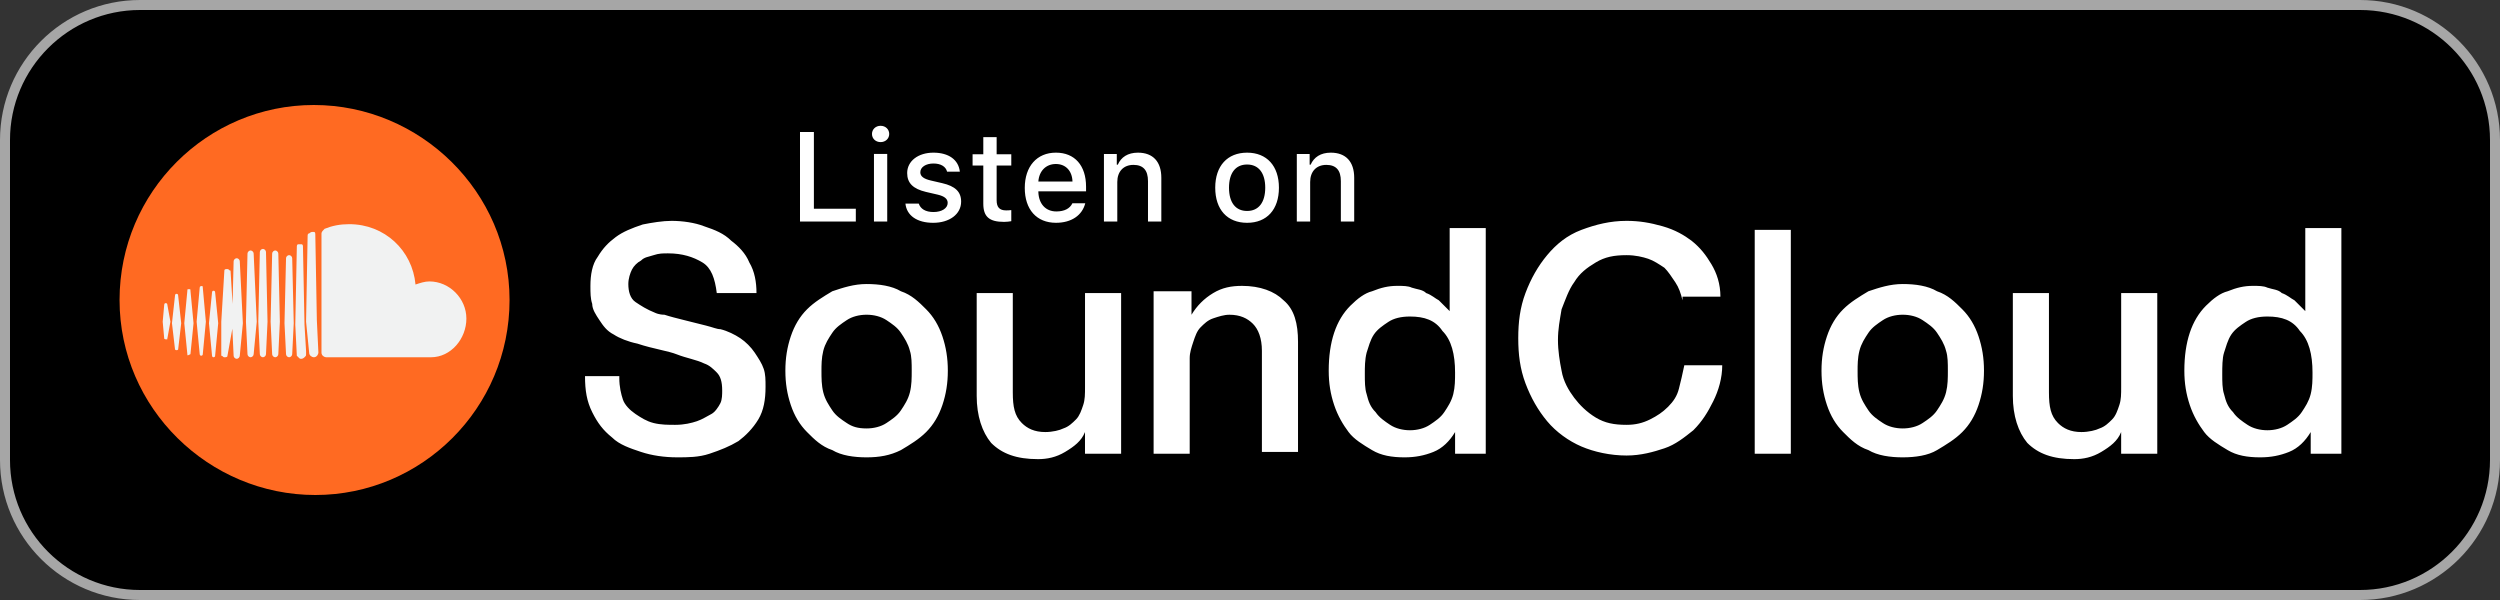
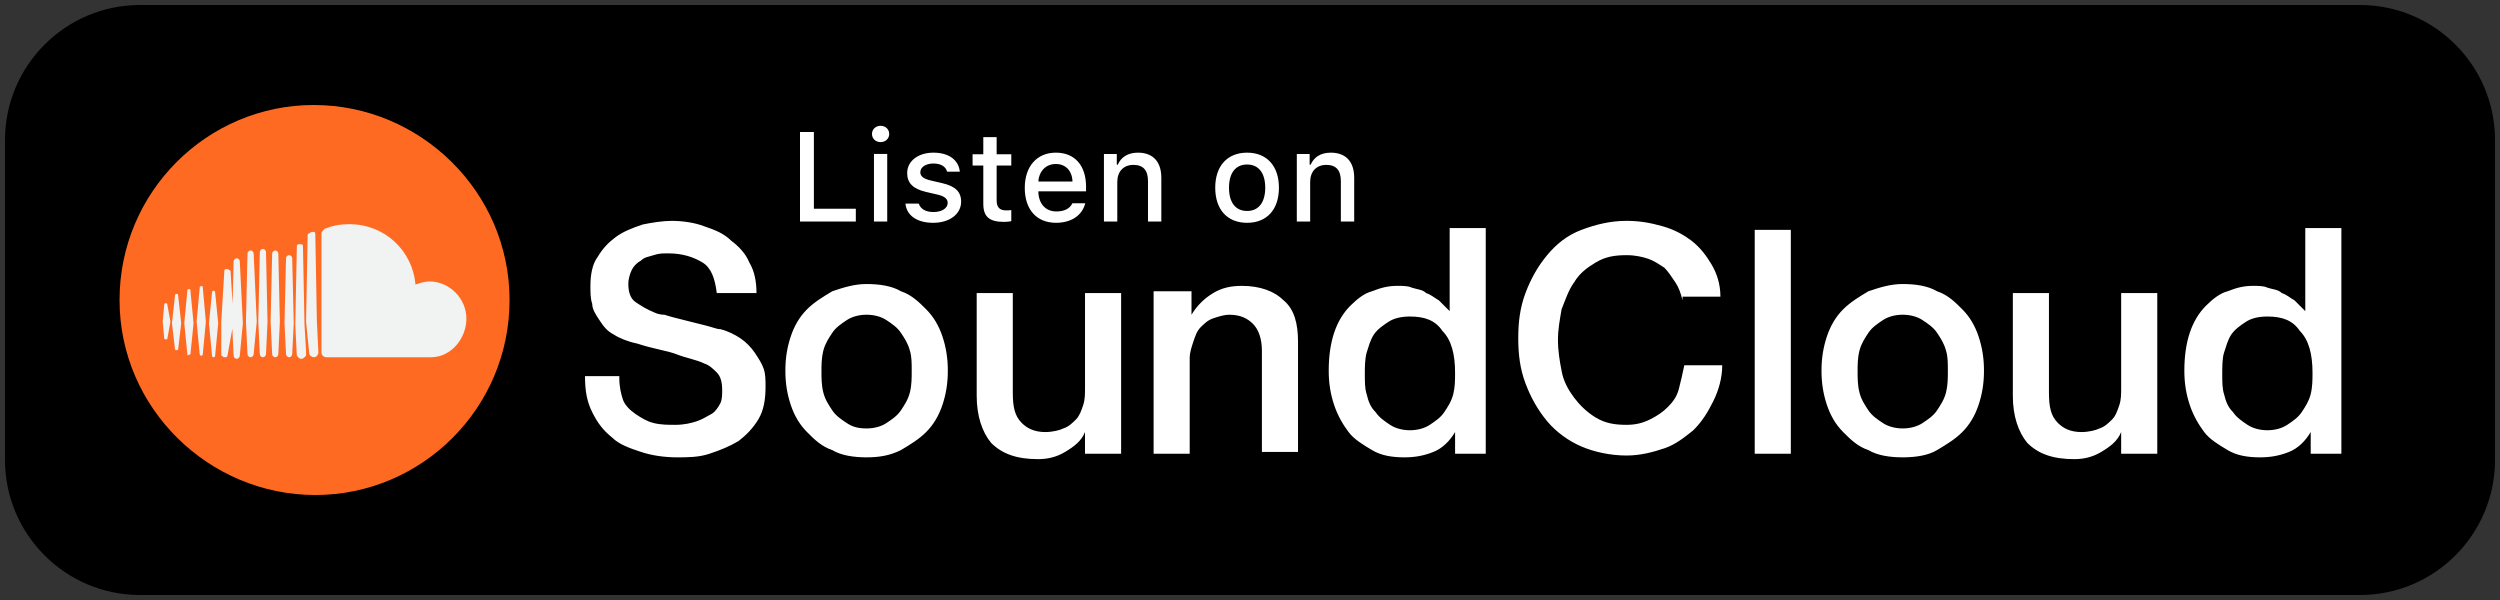
<svg xmlns="http://www.w3.org/2000/svg" xmlns:xlink="http://www.w3.org/1999/xlink" version="1.1" id="Vrstva_1" x="0px" y="0px" width="250px" height="60px" viewBox="0 0 250 60" enable-background="new 0 0 250 60" xml:space="preserve">
  <rect x="0" y="0" width="250" height="60" fill="#333333" stroke="none" />
  <g>
    <defs>
      <path id="SVGID_1_" d="M250,46c0,7.732-6.268,14-14,14H14C6.268,60,0,53.732,0,46V14C0,6.268,6.268,0,14,0h222    c7.732,0,14,6.268,14,14V46z" />
    </defs>
    <clipPath id="SVGID_2_">
      <use xlink:href="#SVGID_1_" overflow="visible" />
    </clipPath>
    <g clip-path="url(#SVGID_2_)">
      <path d="M14,59.5C6.556,59.5,0.5,53.444,0.5,46V14C0.5,6.556,6.556,0.5,14,0.5h222c7.444,0,13.5,6.056,13.5,13.5v32    c0,7.444-6.056,13.5-13.5,13.5H14z" />
-       <path fill="#A6A6A6" d="M236,1c7.168,0,13,5.832,13,13v32c0,7.168-5.832,13-13,13H14C6.832,59,1,53.168,1,46V14    C1,6.832,6.832,1,14,1H236 M236,0H14C6.268,0,0,6.268,0,14v32c0,7.732,6.268,14,14,14h222c7.732,0,14-6.268,14-14V14    C250,6.268,243.732,0,236,0L236,0z" />
    </g>
    <g clip-path="url(#SVGID_2_)">
      <path fill="#FF6A22" d="M50.955,30c0,10.833-8.787,19.5-19.423,19.5c-10.637,0-19.577-8.667-19.577-19.5    c0-10.833,8.786-19.5,19.423-19.5C42.014,10.5,50.955,19.167,50.955,30L50.955,30z" />
      <path fill="#F1F2F2" d="M16.733,33.869C16.733,34.022,16.58,34.022,16.733,33.869c-0.154,0.153-0.309,0-0.309,0l-0.154-1.702    l0.154-1.702c0,0,0-0.156,0.155-0.156c0,0,0.154,0,0.154,0.156l0.309,1.702L16.733,33.869z M17.813,34.953    C17.813,34.953,17.813,35.108,17.813,34.953c-0.154,0.155-0.309,0-0.309,0l-0.308-2.632l0.308-2.786c0,0,0-0.155,0.154-0.155    c0,0,0.154,0,0.154,0.155l0.309,2.786L17.813,34.953z M19.045,35.417C19.045,35.417,18.892,35.572,19.045,35.417    c-0.309,0.155-0.309,0.155-0.309,0l-0.307-3.096l0.307-3.25c0-0.154,0-0.154,0.155-0.154c0.154,0,0.154,0,0.154,0.154l0.309,3.25    L19.045,35.417z M20.278,35.417c0,0.155-0.154,0.155-0.154,0.155c-0.153,0-0.153-0.155-0.153-0.155l-0.309-3.25l0.309-3.404    c0-0.155,0.153-0.155,0.153-0.155c0.154,0,0.154,0,0.154,0.155l0.309,3.404L20.278,35.417z M21.512,35.572    c0,0.154-0.154,0.154-0.154,0.154c-0.154,0-0.154-0.154-0.154-0.154l-0.308-3.251l0.308-3.095c0-0.155,0.154-0.155,0.154-0.155    c0.154,0,0.154,0.155,0.154,0.155l0.309,3.095L21.512,35.572z M22.746,35.572L22.746,35.572c0,0.154-0.154,0.154-0.309,0.154    c-0.154,0-0.154-0.154-0.309-0.154v-3.405l0.309-5.107c0-0.155,0.154-0.155,0.309-0.155c0.154,0,0.154,0.155,0.308,0.155    l0.309,5.107L22.746,35.572z M23.978,35.572L23.978,35.572c0,0.154-0.153,0.31-0.308,0.31c-0.154,0-0.308-0.155-0.308-0.31    l-0.154-3.251l0.154-6.19c0-0.153,0.154-0.309,0.308-0.309c0.155,0,0.308,0.155,0.308,0.309l0.309,6.19L23.978,35.572z     M25.366,35.417L25.366,35.417c0,0.155-0.154,0.31-0.309,0.31c-0.153,0-0.308-0.154-0.308-0.31l-0.154-3.25l0.154-6.81    c0-0.154,0.154-0.311,0.308-0.311c0.155,0,0.309,0.156,0.309,0.311l0.309,6.81L25.366,35.417z M26.599,35.417    c0,0.155-0.154,0.31-0.308,0.31s-0.308-0.154-0.308-0.31l-0.154-3.25l0.154-6.964c0-0.156,0.154-0.312,0.308-0.312    s0.308,0.155,0.308,0.312l0.154,6.964L26.599,35.417z M27.832,35.417L27.832,35.417c0,0.155-0.153,0.31-0.308,0.31    c-0.155,0-0.309-0.154-0.309-0.31l-0.155-3.25l0.155-6.81c0-0.154,0.154-0.311,0.309-0.311c0.154,0,0.308,0.156,0.308,0.311    l0.154,6.81L27.832,35.417z M29.22,35.417L29.22,35.417c0,0.155-0.154,0.31-0.309,0.31c-0.153,0-0.308-0.154-0.308-0.31    l-0.154-3.096l0.154-6.499c0-0.156,0.154-0.31,0.308-0.31c0.155,0,0.309,0.153,0.309,0.31l0.154,6.499L29.22,35.417z     M30.607,35.108v0.309c0,0.155,0,0.155-0.155,0.31c0,0-0.154,0.155-0.307,0.155c-0.154,0-0.154,0-0.309-0.155l-0.154-0.154l0,0    l-0.154-3.096l0.154-7.738l0,0c0-0.155,0-0.311,0.154-0.311h0.154c0.154,0,0.154,0,0.154,0c0.153,0,0.153,0.155,0.153,0.311    l0.154,7.738L30.607,35.108z M31.84,35.262L31.84,35.262c0,0.155-0.154,0.465-0.462,0.465c-0.154,0-0.462-0.154-0.462-0.465    l-0.154-1.547l-0.154-1.548l0.154-8.513l0,0c0-0.155,0-0.309,0.154-0.309c0,0,0.154-0.155,0.308-0.155c0.154,0,0.154,0,0.154,0    c0.154,0,0.154,0.155,0.154,0.309l0.154,8.514L31.84,35.262z M43.094,35.727H32.611c-0.154,0-0.463-0.154-0.463-0.465V23.346    c0-0.155,0.154-0.31,0.309-0.464c0.77-0.311,1.542-0.465,2.466-0.465c3.545,0,6.32,2.63,6.628,6.036    c0.462-0.155,0.925-0.311,1.387-0.311c2.004,0,3.7,1.702,3.7,3.715C46.639,33.869,45.097,35.727,43.094,35.727L43.094,35.727z" />
    </g>
    <path clip-path="url(#SVGID_2_)" fill="#FFFFFF" d="M61.93,37.791c0,0.902,0.181,1.625,0.361,2.166   c0.181,0.541,0.722,1.082,1.264,1.445c0.542,0.359,1.082,0.719,1.805,0.9c0.722,0.182,1.444,0.182,2.166,0.182   c0.903,0,1.625-0.182,2.166-0.363c0.541-0.178,1.083-0.539,1.444-0.719c0.361-0.182,0.722-0.723,0.902-1.084   s0.181-0.902,0.181-1.264c0-0.902-0.181-1.443-0.542-1.805c-0.361-0.361-0.721-0.723-1.263-0.904   c-0.722-0.361-1.806-0.541-2.708-0.9c-0.903-0.363-2.347-0.543-3.971-1.084c-0.903-0.182-1.805-0.543-2.347-0.902   c-0.722-0.363-1.083-0.902-1.444-1.445c-0.36-0.541-0.722-1.082-0.722-1.623c-0.18-0.543-0.18-1.084-0.18-1.805   c0-1.084,0.18-2.166,0.721-2.889c0.542-0.904,1.083-1.445,1.805-1.986c0.722-0.541,1.625-0.902,2.708-1.264   c0.903-0.18,1.986-0.361,2.888-0.361c1.083,0,2.347,0.182,3.25,0.541c1.083,0.361,1.985,0.723,2.707,1.443   c0.723,0.543,1.444,1.266,1.806,2.168c0.542,0.902,0.722,1.986,0.722,3.068h-3.972c-0.18-1.443-0.541-2.527-1.444-3.068   c-0.902-0.541-1.985-0.902-3.429-0.902c-0.542,0-0.902,0-1.444,0.18c-0.542,0.182-0.903,0.182-1.263,0.543   c-0.361,0.18-0.723,0.541-0.903,0.9c-0.181,0.361-0.361,0.904-0.361,1.445c0,0.723,0.181,1.443,0.723,1.805   c0.542,0.361,1.082,0.723,1.985,1.084c0,0,0.361,0.18,0.903,0.18c0.542,0.18,1.264,0.361,1.986,0.541   c0.722,0.182,1.444,0.361,2.166,0.543c0.722,0.18,1.083,0.361,1.444,0.361c0.722,0.178,1.444,0.541,1.986,0.9   c0.541,0.361,1.083,0.904,1.445,1.445c0.36,0.541,0.721,1.082,0.901,1.625c0.182,0.541,0.182,1.082,0.182,1.805   c0,1.264-0.182,2.346-0.723,3.25c-0.542,0.9-1.264,1.623-1.986,2.166c-0.902,0.541-1.805,0.9-2.888,1.262   c-1.083,0.363-2.167,0.363-3.25,0.363c-1.264,0-2.527-0.182-3.61-0.543c-1.083-0.361-2.167-0.721-2.889-1.443   c-0.902-0.723-1.444-1.445-1.985-2.527c-0.542-1.084-0.722-2.166-0.722-3.609h3.43V37.791z M90.09,45.01   c0.902-0.539,1.805-1.08,2.526-1.805c0.722-0.721,1.263-1.623,1.626-2.707c0.361-1.082,0.541-2.166,0.541-3.43   s-0.18-2.346-0.541-3.43c-0.363-1.082-0.904-1.986-1.626-2.707c-0.722-0.723-1.444-1.443-2.526-1.805   c-0.903-0.541-2.166-0.723-3.431-0.723c-1.263,0-2.346,0.359-3.429,0.723c-0.903,0.541-1.806,1.082-2.527,1.805   c-0.722,0.721-1.264,1.625-1.625,2.707c-0.361,1.084-0.541,2.166-0.541,3.43s0.18,2.348,0.541,3.43   c0.361,1.084,0.903,1.986,1.625,2.707c0.722,0.725,1.443,1.445,2.527,1.805c0.901,0.543,2.166,0.725,3.429,0.725   C87.924,45.734,89.006,45.553,90.09,45.01z M84.675,42.303c-0.543-0.359-1.084-0.721-1.444-1.264   c-0.361-0.541-0.723-1.082-0.903-1.805c-0.181-0.721-0.181-1.443-0.181-2.166c0-0.541,0-1.264,0.181-1.986   c0.181-0.721,0.542-1.264,0.903-1.805c0.36-0.541,0.901-0.902,1.444-1.264c0.541-0.361,1.263-0.541,1.984-0.541   c0.723,0,1.444,0.18,1.986,0.541c0.541,0.361,1.083,0.723,1.444,1.264c0.36,0.541,0.722,1.084,0.902,1.805   c0.18,0.543,0.18,1.264,0.18,1.986s0,1.445-0.18,2.166c-0.181,0.723-0.542,1.264-0.902,1.805c-0.361,0.543-0.903,0.904-1.444,1.264   c-0.542,0.361-1.264,0.541-1.986,0.541C85.758,42.844,85.216,42.664,84.675,42.303z M112.112,45.371V29.307h-3.61v9.387   c0,0.723,0,1.264-0.18,1.805c-0.182,0.541-0.362,1.084-0.723,1.445c-0.361,0.359-0.723,0.721-1.264,0.9   c-0.361,0.182-1.084,0.361-1.806,0.361c-1.083,0-1.805-0.361-2.346-0.902c-0.722-0.721-0.903-1.623-0.903-3.068v-9.928h-3.61   v10.289c0,1.986,0.542,3.609,1.444,4.693c1.082,1.082,2.526,1.625,4.693,1.625c0.902,0,1.805-0.18,2.707-0.723   c0.902-0.541,1.625-1.082,1.986-1.986l0,0v2.166h3.43H112.112z M115.361,29.127v16.244h3.609v-9.566   c0-0.541,0.181-1.082,0.361-1.625c0.181-0.541,0.361-1.084,0.722-1.443c0.361-0.361,0.723-0.723,1.265-0.902   c0.542-0.182,1.083-0.361,1.624-0.361c1.082,0,1.805,0.361,2.348,0.902c0.541,0.543,0.901,1.443,0.901,2.707v10.109h3.611V34.18   c0-1.805-0.362-3.248-1.445-4.15c-0.901-0.902-2.346-1.443-4.151-1.443c-1.082,0-1.986,0.178-2.888,0.721   c-0.903,0.541-1.625,1.264-2.167,2.166l0,0v-2.346h-3.43H115.361z M148.575,45.371V22.809h-3.609v8.303l0,0   c-0.361-0.359-0.722-0.721-1.084-1.082c-0.36-0.182-0.722-0.541-1.264-0.723c-0.361-0.361-0.902-0.361-1.443-0.543   c-0.361-0.178-0.903-0.178-1.444-0.178c-0.902,0-1.625,0.178-2.527,0.541c-0.722,0.18-1.444,0.721-2.166,1.443   s-1.263,1.625-1.624,2.707c-0.361,1.084-0.542,2.348-0.542,3.791c0,1.264,0.181,2.348,0.542,3.43   c0.361,1.084,0.902,1.986,1.444,2.707c0.54,0.725,1.443,1.266,2.346,1.805c0.902,0.543,1.986,0.725,3.249,0.725   c1.082,0,1.986-0.182,2.889-0.543c0.903-0.361,1.625-1.082,2.166-1.986l0,0v2.166h3.43H148.575z M136.663,35.264   c0.179-0.541,0.359-1.264,0.721-1.805s0.902-0.902,1.444-1.264c0.541-0.361,1.264-0.543,2.166-0.543   c1.444,0,2.527,0.361,3.25,1.443c0.901,0.904,1.263,2.35,1.263,4.154c0,0.721,0,1.443-0.181,2.166   c-0.181,0.721-0.542,1.264-0.903,1.805c-0.36,0.541-0.901,0.9-1.444,1.264c-0.54,0.359-1.263,0.541-1.984,0.541   c-0.723,0-1.444-0.182-1.986-0.541c-0.541-0.363-1.082-0.723-1.444-1.264c-0.541-0.541-0.722-1.084-0.9-1.805   c-0.182-0.543-0.182-1.264-0.182-1.986S136.481,35.984,136.663,35.264z M168.252,29.668h3.79c0-1.264-0.36-2.348-0.902-3.248   c-0.542-0.904-1.083-1.627-1.986-2.348c-0.722-0.541-1.624-1.084-2.888-1.445c-1.263-0.359-2.346-0.541-3.61-0.541   c-1.625,0-3.069,0.361-4.513,0.902c-1.444,0.543-2.528,1.445-3.429,2.527c-0.904,1.084-1.626,2.348-2.167,3.791   c-0.542,1.445-0.722,2.889-0.722,4.512c0,1.627,0.18,3.07,0.722,4.514c0.541,1.445,1.263,2.707,2.167,3.789   c0.9,1.084,2.165,1.988,3.429,2.529s2.888,0.902,4.513,0.902c1.443,0,2.709-0.361,3.79-0.723c1.084-0.359,1.986-1.082,2.89-1.805   c0.902-0.904,1.444-1.805,1.985-2.889c0.541-1.082,0.903-2.346,0.903-3.609h-3.792c-0.18,0.902-0.36,1.625-0.541,2.346   c-0.181,0.723-0.542,1.264-1.082,1.807c-0.543,0.541-1.084,0.902-1.806,1.264c-0.724,0.359-1.445,0.541-2.348,0.541   c-1.265,0-2.165-0.182-3.069-0.723c-0.901-0.541-1.624-1.264-2.166-1.984c-0.541-0.723-1.083-1.625-1.263-2.709   c-0.181-0.902-0.361-1.986-0.361-3.068s0.181-1.986,0.361-3.068c0.36-0.902,0.722-1.986,1.263-2.707   c0.542-0.904,1.265-1.445,2.166-1.986c0.904-0.541,1.805-0.723,3.069-0.723c0.902,0,1.624,0.182,2.166,0.361   c0.543,0.182,1.083,0.543,1.624,0.902c0.363,0.361,0.724,0.902,1.084,1.445c0.361,0.539,0.542,1.082,0.723,1.805V29.668z    M175.472,45.371h3.61V22.988h-3.61V45.371z M193.703,45.01c0.903-0.539,1.806-1.08,2.526-1.805   c0.722-0.721,1.265-1.623,1.626-2.707c0.361-1.082,0.543-2.166,0.543-3.43s-0.182-2.346-0.543-3.43   c-0.361-1.082-0.904-1.986-1.626-2.707c-0.721-0.723-1.442-1.443-2.526-1.805c-0.902-0.541-2.166-0.723-3.429-0.723   c-1.265,0-2.349,0.359-3.431,0.723c-0.902,0.541-1.806,1.082-2.526,1.805c-0.724,0.721-1.264,1.625-1.625,2.707   c-0.361,1.084-0.542,2.166-0.542,3.43s0.181,2.348,0.542,3.43c0.361,1.084,0.901,1.986,1.625,2.707   c0.721,0.725,1.442,1.445,2.526,1.805c0.903,0.543,2.166,0.725,3.431,0.725C191.537,45.734,192.801,45.553,193.703,45.01z    M188.288,42.303c-0.541-0.359-1.084-0.721-1.444-1.264c-0.361-0.541-0.722-1.082-0.902-1.805   c-0.182-0.721-0.182-1.443-0.182-2.166c0-0.541,0-1.264,0.182-1.986c0.181-0.721,0.541-1.264,0.902-1.805   c0.36-0.541,0.903-0.902,1.444-1.264c0.542-0.361,1.264-0.541,1.986-0.541c0.722,0,1.443,0.18,1.984,0.541   c0.542,0.361,1.084,0.723,1.444,1.264c0.361,0.541,0.722,1.084,0.903,1.805c0.181,0.543,0.181,1.264,0.181,1.986   s0,1.445-0.181,2.166c-0.182,0.723-0.542,1.264-0.903,1.805c-0.36,0.543-0.902,0.904-1.444,1.264   c-0.541,0.361-1.263,0.541-1.984,0.541C189.552,42.844,188.83,42.664,188.288,42.303z M215.727,45.371V29.307h-3.61v9.387   c0,0.723,0,1.264-0.181,1.805s-0.361,1.084-0.723,1.445c-0.36,0.359-0.723,0.721-1.263,0.9c-0.361,0.182-1.082,0.361-1.805,0.361   c-1.084,0-1.806-0.361-2.348-0.902c-0.722-0.721-0.902-1.623-0.902-3.068v-9.928h-3.611v10.289c0,1.986,0.543,3.609,1.445,4.693   c1.084,1.082,2.527,1.625,4.694,1.625c0.901,0,1.804-0.18,2.707-0.723c0.901-0.541,1.624-1.082,1.985-1.986l0,0v2.166h3.429   H215.727z M234.138,45.371V22.809h-3.609v8.303l0,0c-0.361-0.359-0.722-0.721-1.083-1.082c-0.361-0.182-0.723-0.541-1.264-0.723   c-0.362-0.361-0.903-0.361-1.444-0.543c-0.362-0.178-0.903-0.178-1.444-0.178c-0.902,0-1.624,0.178-2.527,0.541   c-0.722,0.18-1.444,0.721-2.166,1.443s-1.263,1.625-1.624,2.707c-0.36,1.084-0.542,2.348-0.542,3.791   c0,1.264,0.182,2.348,0.542,3.43c0.361,1.084,0.902,1.986,1.444,2.707c0.541,0.725,1.443,1.266,2.346,1.805   c0.903,0.543,1.986,0.725,3.249,0.725c1.084,0,1.986-0.182,2.889-0.543c0.903-0.361,1.625-1.082,2.166-1.986l0,0v2.166h3.431   H234.138z M222.405,35.264c0.181-0.541,0.36-1.264,0.722-1.805s0.902-0.902,1.443-1.264c0.542-0.361,1.265-0.543,2.167-0.543   c1.444,0,2.526,0.361,3.249,1.443c0.902,0.904,1.265,2.35,1.265,4.154c0,0.721,0,1.443-0.182,2.166   c-0.181,0.721-0.541,1.264-0.902,1.805c-0.36,0.541-0.903,0.9-1.444,1.264c-0.541,0.359-1.264,0.541-1.985,0.541   c-0.723,0-1.444-0.182-1.985-0.541c-0.542-0.363-1.083-0.723-1.444-1.264c-0.542-0.541-0.722-1.084-0.903-1.805   c-0.18-0.543-0.18-1.264-0.18-1.986S222.225,35.805,222.405,35.264z M85.582,20.873h-4.193v-7.672H80v8.951h5.582V20.873z    M88.059,14.211c0.496,0,0.863-0.354,0.863-0.812c0-0.466-0.365-0.819-0.863-0.819c-0.494,0-0.861,0.354-0.861,0.819   C87.197,13.857,87.564,14.211,88.059,14.211z M87.396,22.151h1.326v-6.755h-1.326V22.151z M90.717,17.307   c0,1.005,0.596,1.581,1.881,1.885l1.178,0.273c0.676,0.161,0.992,0.422,0.992,0.825c0,0.539-0.59,0.912-1.42,0.912   c-0.807,0-1.303-0.322-1.471-0.844h-1.334c0.117,1.197,1.166,1.923,2.773,1.923c1.613,0,2.797-0.85,2.797-2.121   c0-0.992-0.602-1.545-1.885-1.843l-1.123-0.26c-0.732-0.168-1.074-0.422-1.074-0.826c0-0.527,0.564-0.88,1.311-0.88   c0.756,0,1.24,0.316,1.365,0.813h1.277c-0.131-1.191-1.123-1.898-2.643-1.898C91.814,15.266,90.717,16.109,90.717,17.307z    M98.33,13.715v1.712h-1.072v1.123h1.072v3.814c0,1.303,0.59,1.824,2.072,1.824c0.26,0,0.51-0.031,0.727-0.068v-1.11   c-0.188,0.019-0.305,0.03-0.51,0.03c-0.662,0-0.955-0.31-0.955-1.017V16.55h1.465v-1.123h-1.465v-1.712H98.33z M107.24,20.327   c-0.246,0.527-0.799,0.818-1.605,0.818c-1.066,0-1.756-0.75-1.799-1.935v-0.075h4.77v-0.465c0-2.121-1.135-3.405-3.014-3.405   c-1.904,0-3.115,1.371-3.115,3.529c0,2.159,1.186,3.486,3.121,3.486c1.543,0,2.625-0.744,2.928-1.954H107.24z M105.586,16.4   c0.986,0,1.631,0.689,1.662,1.75h-3.412C103.91,17.096,104.6,16.4,105.586,16.4z M110.395,22.151h1.334v-3.952   c0-1.054,0.627-1.711,1.613-1.711s1.457,0.54,1.457,1.625v4.038h1.334v-4.373c0-1.607-0.832-2.512-2.338-2.512   c-1.018,0-1.688,0.453-2.016,1.204h-0.1v-1.073h-1.285V22.151z M124.711,22.281c1.973,0,3.182-1.321,3.182-3.511   c0-2.177-1.215-3.504-3.182-3.504c-1.973,0-3.188,1.327-3.188,3.504C121.523,20.96,122.732,22.281,124.711,22.281z M124.711,21.097   c-1.16,0-1.811-0.851-1.811-2.326c0-1.464,0.65-2.32,1.811-2.32c1.154,0,1.813,0.856,1.813,2.32   C126.523,20.24,125.865,21.097,124.711,21.097z M129.682,22.151h1.334v-3.952c0-1.054,0.627-1.711,1.613-1.711   c0.984,0,1.457,0.54,1.457,1.625v4.038h1.334v-4.373c0-1.607-0.832-2.512-2.34-2.512c-1.016,0-1.686,0.453-2.016,1.204h-0.1v-1.073   h-1.283V22.151z" />
  </g>
</svg>